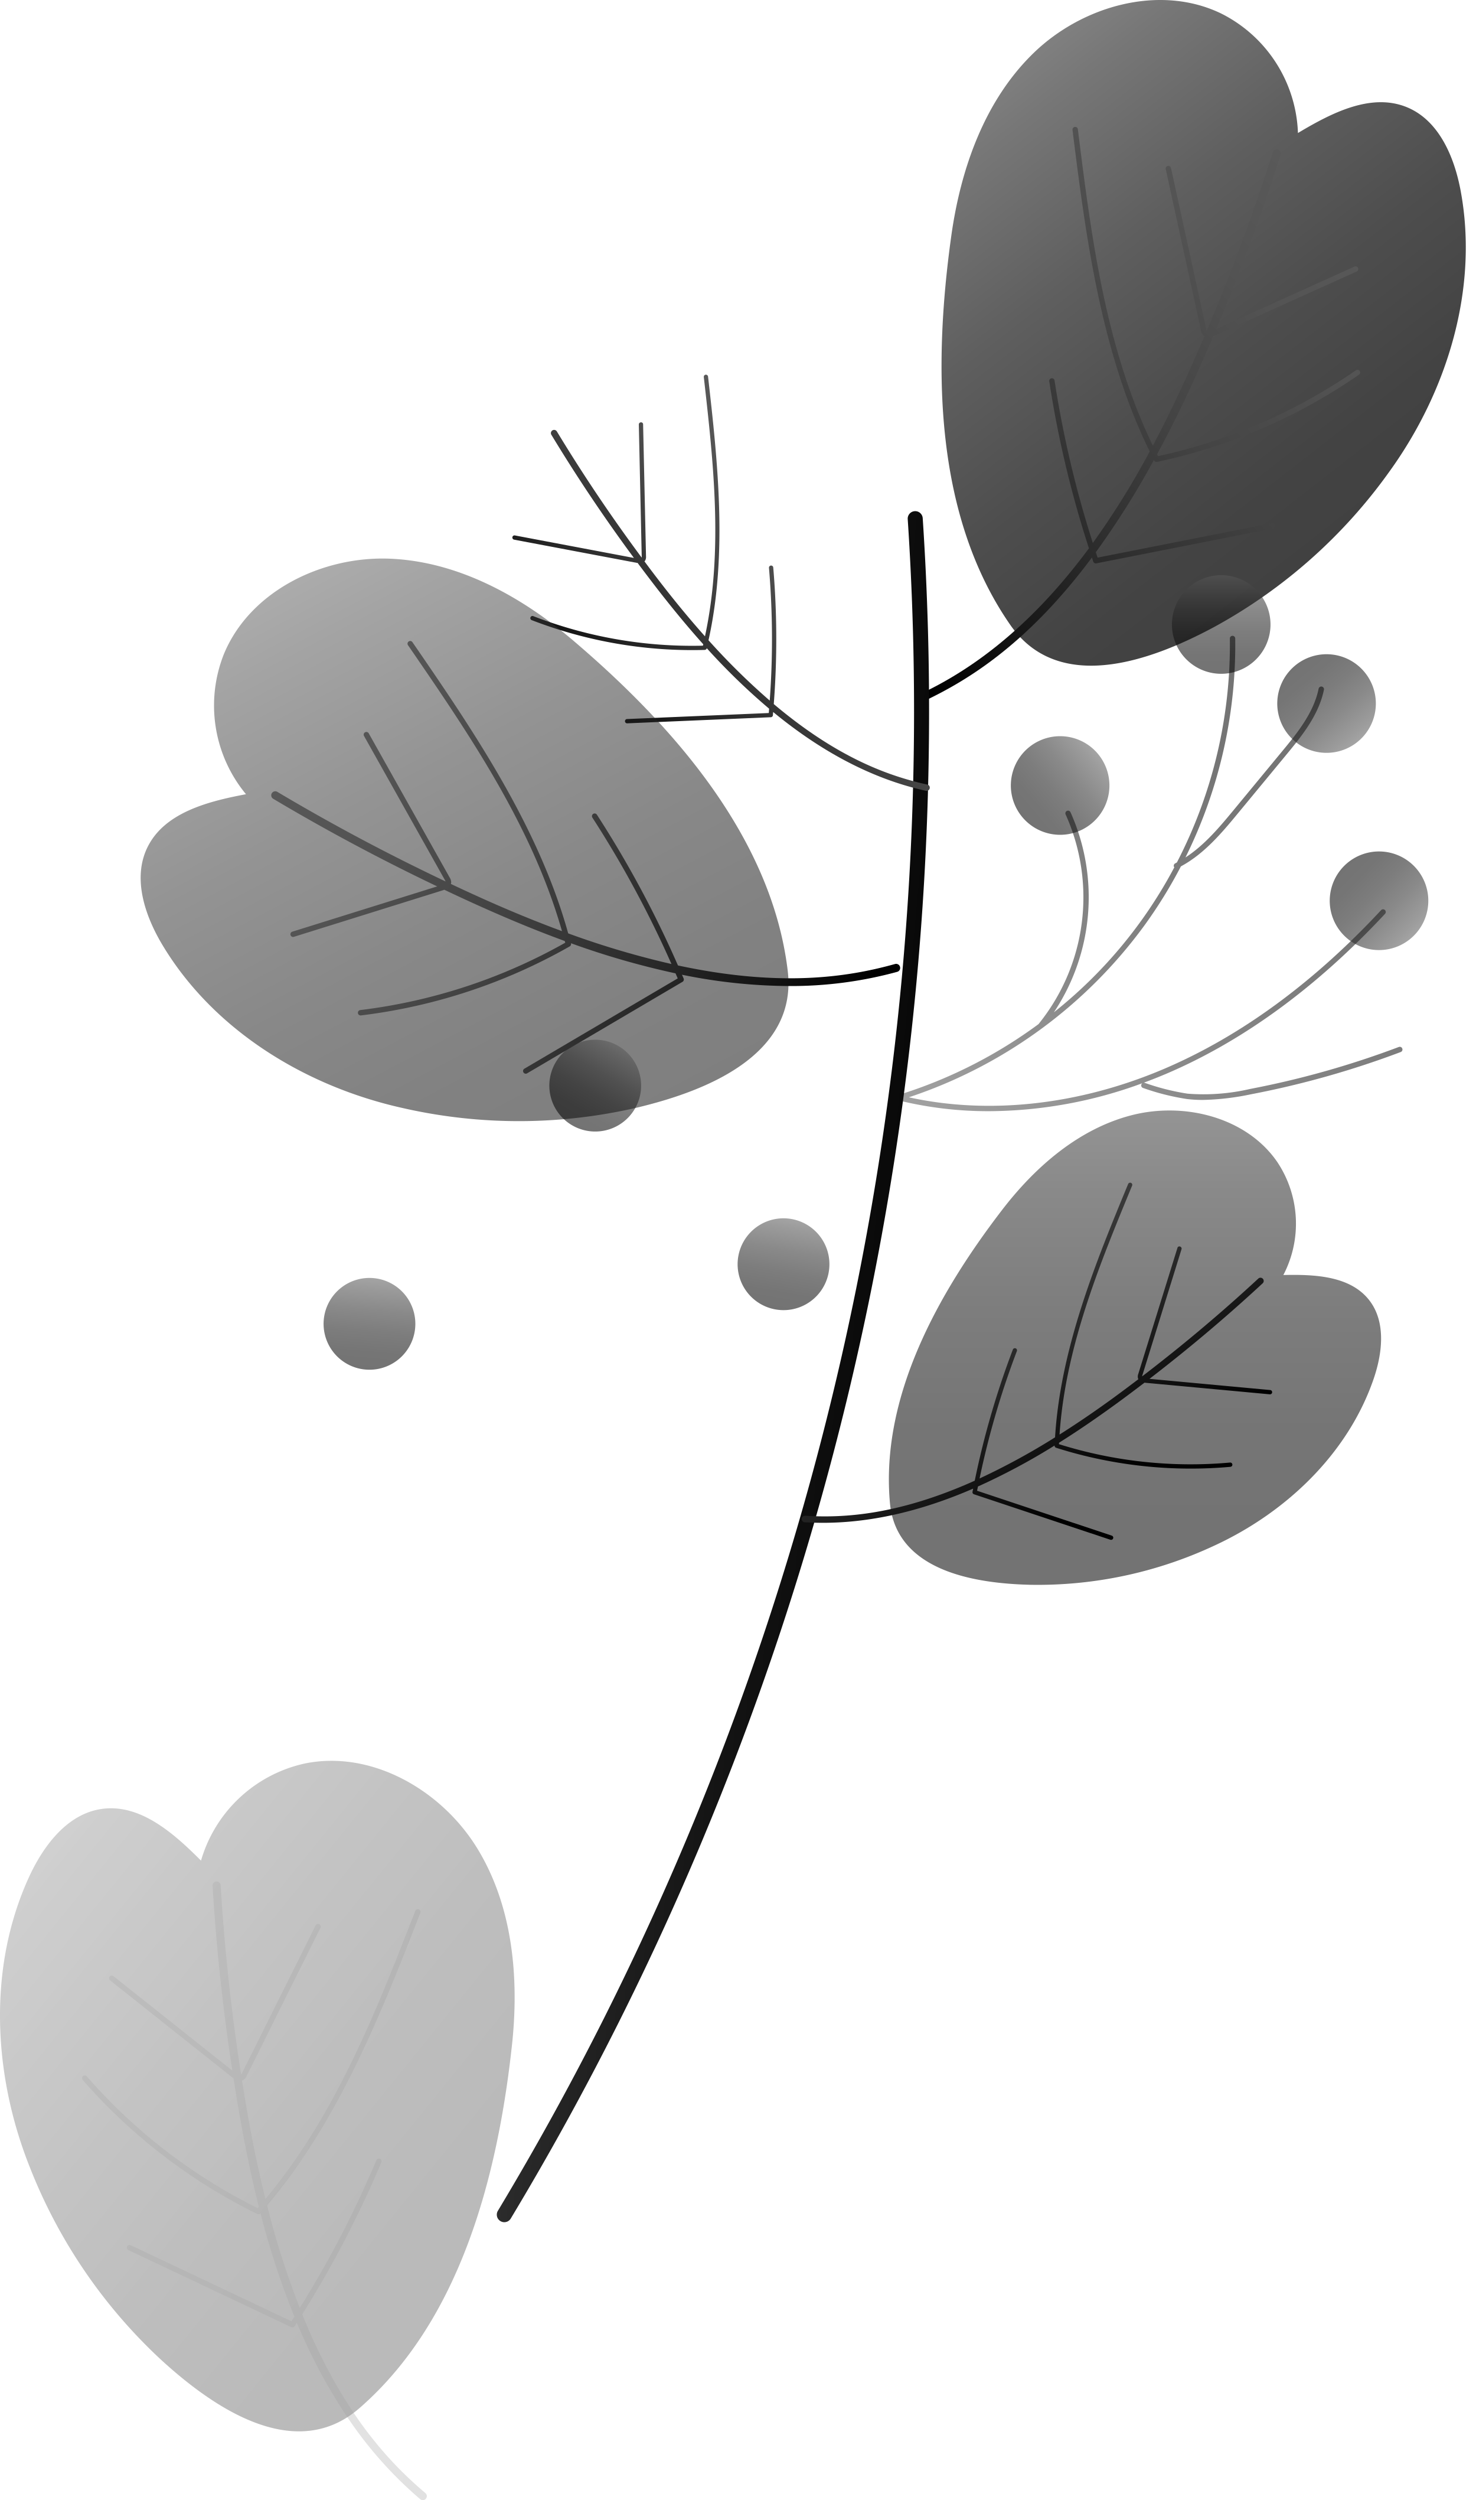
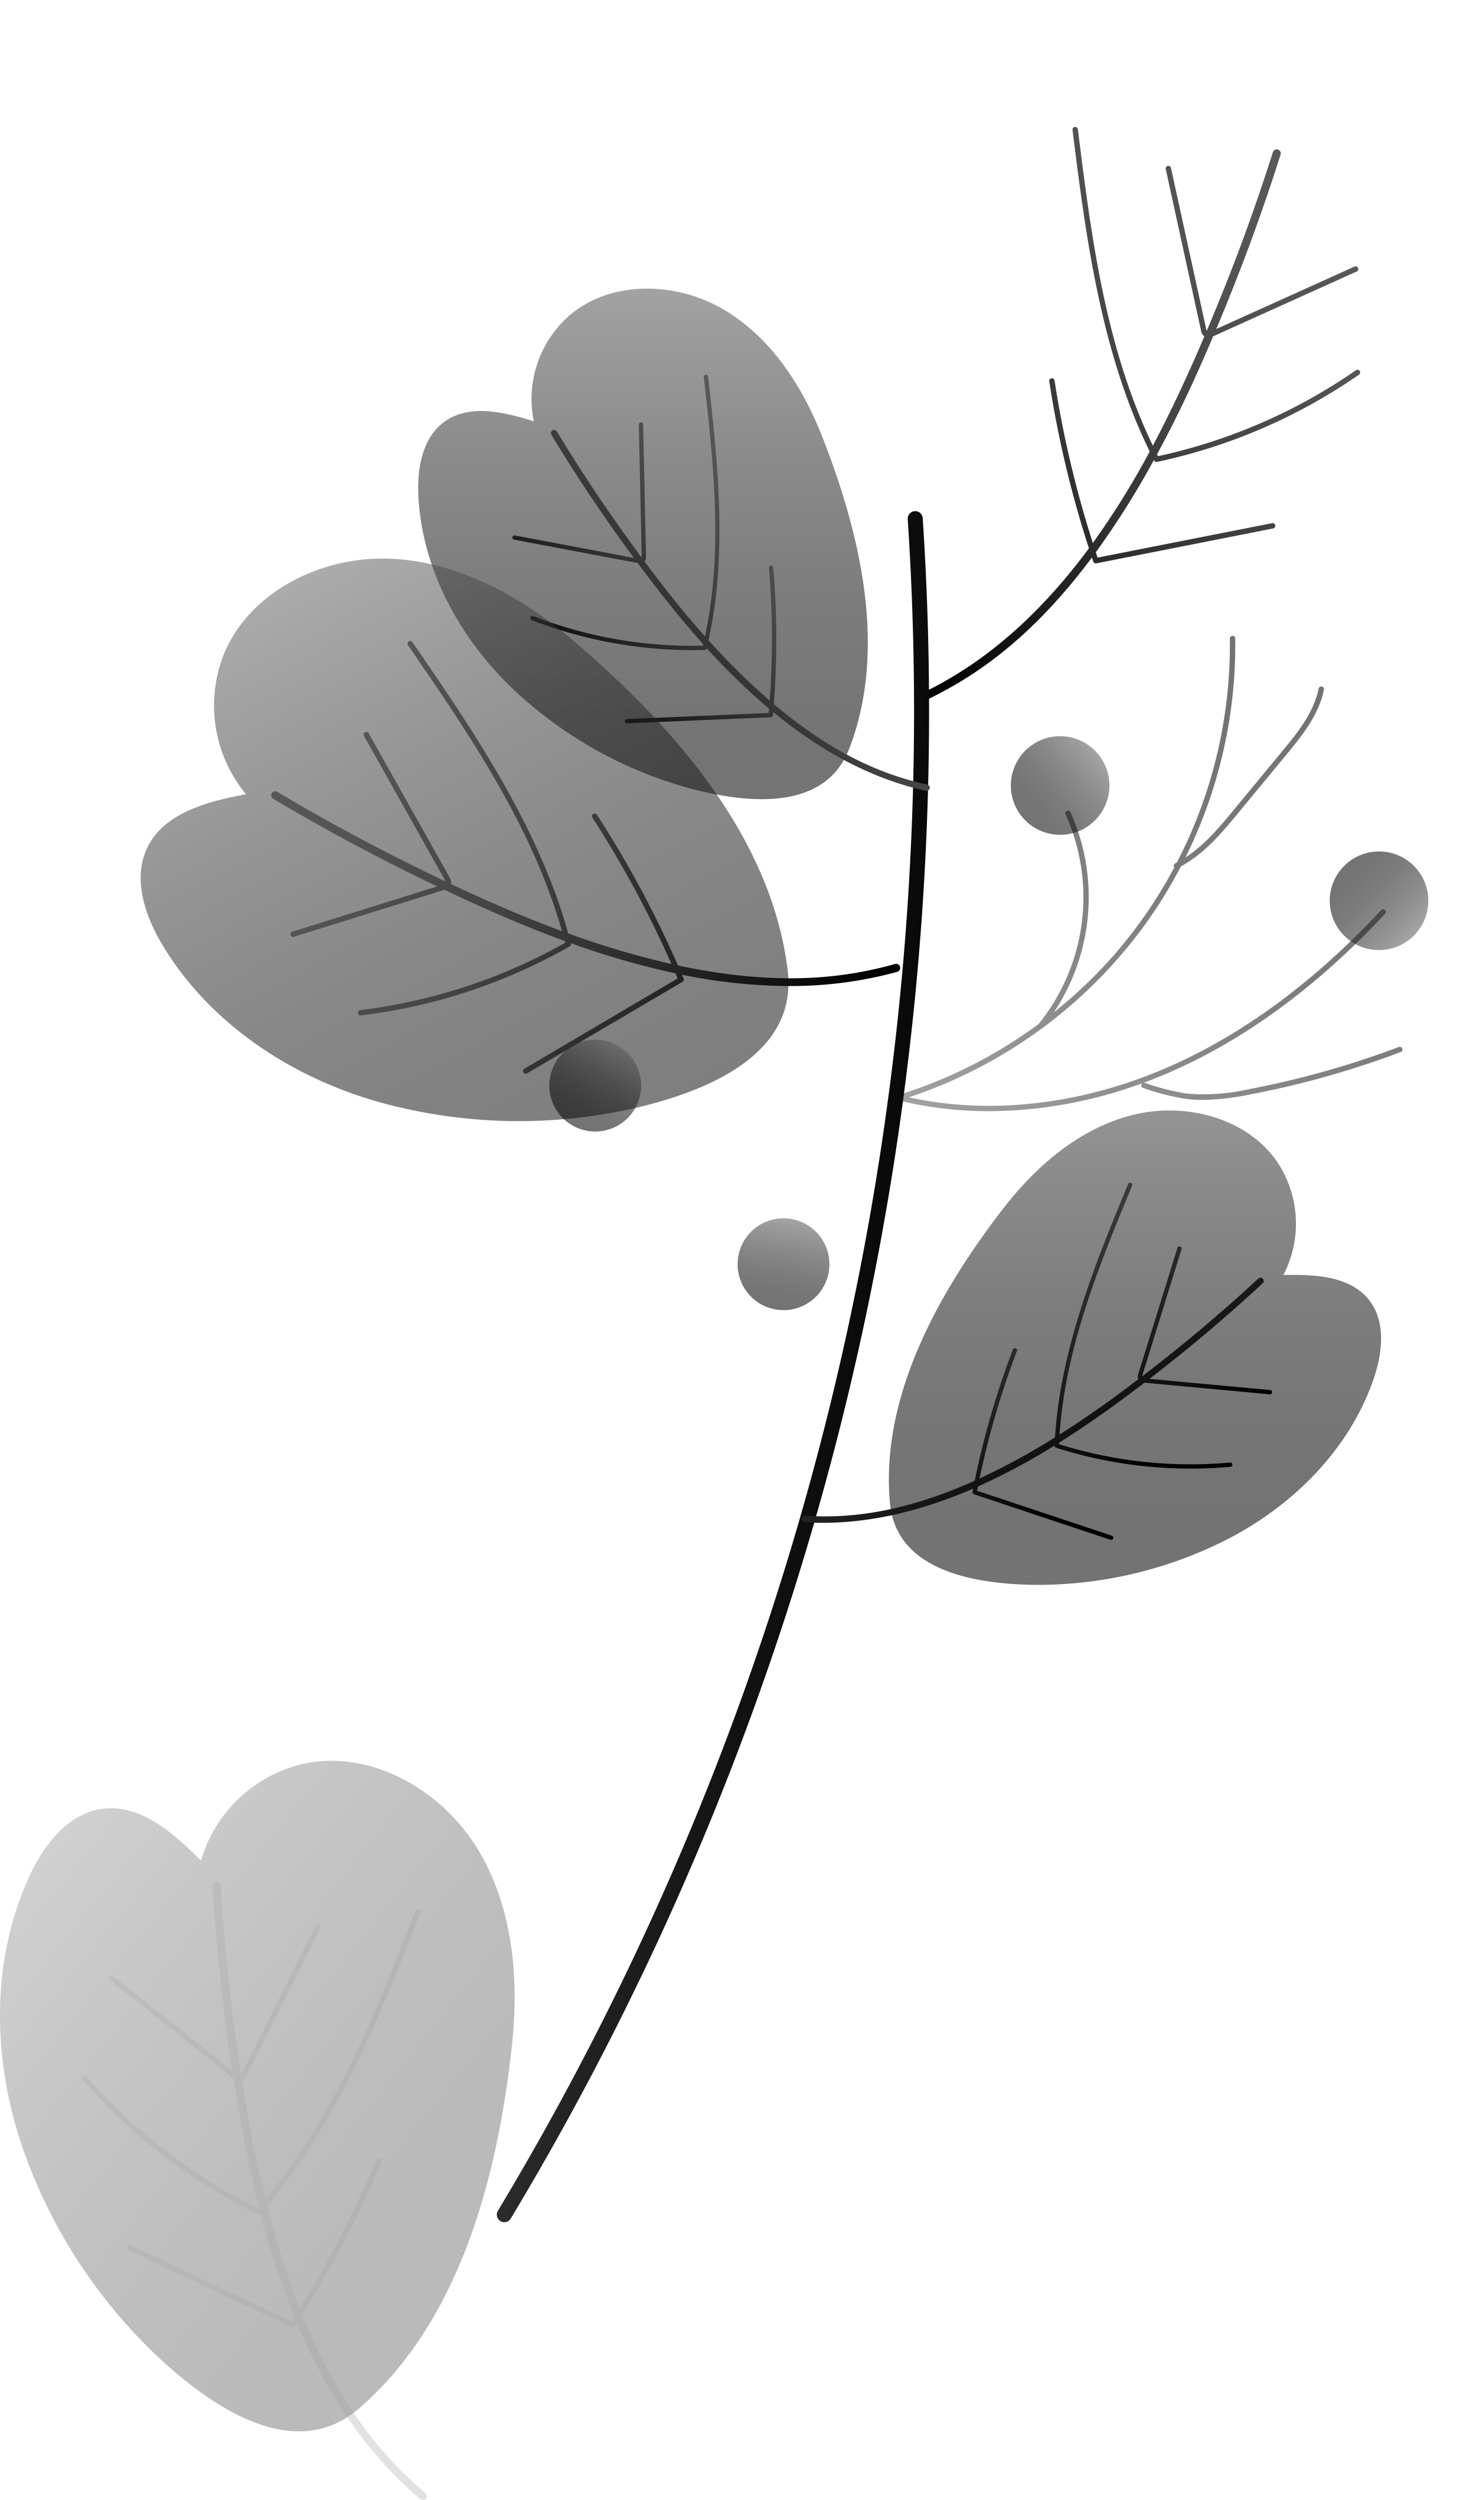
<svg xmlns="http://www.w3.org/2000/svg" xmlns:xlink="http://www.w3.org/1999/xlink" width="250.873" height="424.809" viewBox="0 0 250.873 424.809">
  <defs>
    <linearGradient id="linear-gradient" x1="0.715" y1="0.872" x2="0.225" y2="0.044" gradientUnits="objectBoundingBox">
      <stop offset="0" />
      <stop offset="0.194" stop-color="#040404" />
      <stop offset="0.417" stop-color="#121212" />
      <stop offset="0.654" stop-color="#292929" />
      <stop offset="0.899" stop-color="#494949" />
      <stop offset="1" stop-color="#595959" />
    </linearGradient>
    <linearGradient id="linear-gradient-2" x1="0.064" y1="1.025" x2="0.81" y2="0.039" gradientUnits="objectBoundingBox">
      <stop offset="0" />
      <stop offset="0.051" stop-color="#070707" />
      <stop offset="0.324" stop-color="#2a2a2a" />
      <stop offset="0.582" stop-color="#444" />
      <stop offset="0.814" stop-color="#535353" />
      <stop offset="1" stop-color="#595959" />
    </linearGradient>
    <linearGradient id="linear-gradient-3" x1="0.977" y1="0.228" x2="0.229" y2="1.179" xlink:href="#linear-gradient" />
    <linearGradient id="linear-gradient-4" x1="0.117" y1="0.821" x2="0.883" y2="0.179" xlink:href="#linear-gradient" />
    <linearGradient id="linear-gradient-5" x1="0.5" y1="1" x2="0.5" y2="0" xlink:href="#linear-gradient" />
    <linearGradient id="linear-gradient-6" x1="0.179" y1="0.117" x2="0.821" y2="0.883" xlink:href="#linear-gradient" />
    <linearGradient id="linear-gradient-7" x1="0.14" y1="0.153" x2="0.86" y2="0.847" xlink:href="#linear-gradient" />
    <linearGradient id="linear-gradient-9" x1="1.267" y1="0.78" x2="-0.282" y2="0.22" xlink:href="#linear-gradient" />
    <linearGradient id="linear-gradient-11" x1="0.188" y1="0.896" x2="0.79" y2="0.342" gradientUnits="objectBoundingBox">
      <stop offset="0" />
      <stop offset="0.278" stop-color="#222" />
      <stop offset="0.569" stop-color="#404040" />
      <stop offset="0.82" stop-color="#525252" />
      <stop offset="1" stop-color="#595959" />
    </linearGradient>
    <linearGradient id="linear-gradient-12" x1="0.756" y1="1.039" x2="0.176" y2="0.085" xlink:href="#linear-gradient" />
    <linearGradient id="linear-gradient-13" x1="0.981" y1="0.716" x2="-0.044" y2="0.385" gradientUnits="objectBoundingBox">
      <stop offset="0" />
      <stop offset="0.032" stop-color="#040404" />
      <stop offset="0.315" stop-color="#292929" />
      <stop offset="0.58" stop-color="#434343" />
      <stop offset="0.816" stop-color="#535353" />
      <stop offset="1" stop-color="#595959" />
    </linearGradient>
    <linearGradient id="linear-gradient-15" x1="0.5" y1="0" x2="0.5" y2="1" xlink:href="#linear-gradient" />
    <linearGradient id="linear-gradient-20" x1="-0.03" y1="0.883" x2="-0.03" y2="-0.193" xlink:href="#linear-gradient" />
    <linearGradient id="linear-gradient-21" x1="0.674" y1="0.849" x2="-0.106" y2="-0.111" xlink:href="#linear-gradient-11" />
    <linearGradient id="linear-gradient-22" x1="1.244" y1="0.522" x2="0.514" y2="-0.278" xlink:href="#linear-gradient" />
    <linearGradient id="linear-gradient-23" x1="2.368" y1="0.06" x2="0.497" y2="-0.171" xlink:href="#linear-gradient-13" />
  </defs>
  <g id="Group_179" data-name="Group 179" transform="translate(-310.007 -884.576)">
    <g id="Group_177" data-name="Group 177">
      <g id="Group_171" data-name="Group 171">
-         <path id="Path_183" data-name="Path 183" d="M546.142,964.727c9.878-13.674,15.214-31.129,12.133-47.713-1.074-5.786-3.7-11.995-9.145-14.223-6.1-2.5-12.859,1-18.513,4.386a23.634,23.634,0,0,0-13-20.28c-10.419-5.071-23.617-1.378-31.936,6.689s-12.393,19.645-13.992,31.121c-3.112,22.341-2.852,47.426,9.983,65.975,3.442,4.975,11.932,12.663,34.669.447A88.806,88.806,0,0,0,546.142,964.727Z" opacity="0.75" fill="url(#linear-gradient)" style="mix-blend-mode: color-dodge;isolation: isolate" />
        <path id="Path_184" data-name="Path 184" d="M506.175,962.819a.46.46,0,0,0,.406.247.5.5,0,0,0,.094-.01,94.875,94.875,0,0,0,34.318-14.818.457.457,0,0,0-.522-.751,93.975,93.975,0,0,1-33.643,14.6c-.055-.106-.1-.215-.156-.321,2.23-4.118,4.473-8.63,6.717-13.6q1.448-3.213,2.826-6.469c.065-.025.124-.038.192-.069L540.618,930.7a.458.458,0,0,0-.377-.834l-23.508,10.613c4.09-9.7,7.76-19.631,10.93-29.629a.685.685,0,0,0-1.307-.413c-3.25,10.249-7.028,20.429-11.247,30.36a1.97,1.97,0,0,1-.071-.248l-6-27.437a.457.457,0,0,0-.892.2l6,27.437a1.607,1.607,0,0,0,.36.8,1.059,1.059,0,0,0,.219.152c-.847,1.976-1.7,3.947-2.586,5.9-1.783,3.954-3.829,8.262-6.182,12.7-8.1-16.788-10.47-35.568-12.747-53.759a.451.451,0,0,0-.51-.4.457.457,0,0,0-.4.51c2.206,17.62,4.715,37.514,13.122,54.635a138.731,138.731,0,0,1-9.667,15.545,179.354,179.354,0,0,1-6.5-27.559.457.457,0,1,0-.9.138,180.222,180.222,0,0,0,6.736,28.329c-7.222,9.765-16.289,18.7-27.743,24.305a.685.685,0,1,0,.6,1.231c7.34-3.592,17.075-9.794,27.652-23.973.077.23.149.462.227.691a.457.457,0,0,0,.432.31.544.544,0,0,0,.089-.008l30.05-5.929a.457.457,0,0,0-.176-.9l-29.658,5.851c-.1-.3-.2-.611-.3-.916a144.1,144.1,0,0,0,9.868-15.661C506.151,962.768,506.162,962.794,506.175,962.819Z" fill="url(#linear-gradient-2)" style="mix-blend-mode: color-dodge;isolation: isolate" />
      </g>
      <g id="Group_172" data-name="Group 172">
        <path id="Path_185" data-name="Path 185" d="M548.349,1062.736a.455.455,0,0,0-.589-.266,153.36,153.36,0,0,1-25.269,7.131,35.017,35.017,0,0,1-10.642.8,39.6,39.6,0,0,1-7.277-1.84.435.435,0,0,0-.171-.02q1.9-.7,3.788-1.5c13.1-5.581,25.631-14.735,37.241-27.208a.457.457,0,0,0-.669-.622c-11.522,12.378-23.947,21.459-36.93,26.991-14.379,6.124-29.7,7.818-43.35,4.818a81.284,81.284,0,0,0,40.044-29.206,79.955,79.955,0,0,0,6.2-10.034c4-2.147,7.017-5.773,9.688-9.005l8.141-9.856c2.615-3.165,5.579-6.754,6.479-11.145a.457.457,0,1,0-.9-.183c-.855,4.168-3.742,7.663-6.289,10.746l-8.141,9.856c-2.336,2.827-4.944,5.968-8.209,8.079a81.276,81.276,0,0,0,8.462-37.215.462.462,0,0,0-.464-.45.458.458,0,0,0-.45.464,80.366,80.366,0,0,1-9,38.043c-.095.049-.183.108-.279.155a.457.457,0,0,0-.209.611c.012.025.037.037.052.058a78.154,78.154,0,0,1-20.469,24.639,35.257,35.257,0,0,0,2.829-33.979.457.457,0,1,0-.828.385,34.253,34.253,0,0,1-4.57,35.541.386.386,0,0,0-.023.045,80.012,80.012,0,0,1-23.913,12.082.456.456,0,0,0,.023.879,63.889,63.889,0,0,0,15.464,1.849,76.183,76.183,0,0,0,26.069-4.758.45.45,0,0,0,.106.814,40.152,40.152,0,0,0,7.447,1.876,22.439,22.439,0,0,0,2.7.156,43.876,43.876,0,0,0,8.225-.966,154.262,154.262,0,0,0,25.42-7.174A.456.456,0,0,0,548.349,1062.736Z" opacity="0.55" fill="url(#linear-gradient-3)" style="mix-blend-mode: color-dodge;isolation: isolate" />
        <path id="Path_186" data-name="Path 186" d="M498.057,1015.143a8.378,8.378,0,1,1-10.759-4.963A8.378,8.378,0,0,1,498.057,1015.143Z" opacity="0.55" fill="url(#linear-gradient-4)" style="mix-blend-mode: color-dodge;isolation: isolate" />
-         <path id="Path_187" data-name="Path 187" d="M525.436,987.788a8.378,8.378,0,1,1-10.759-4.964A8.378,8.378,0,0,1,525.436,987.788Z" opacity="0.55" fill="url(#linear-gradient-5)" style="mix-blend-mode: color-dodge;isolation: isolate" />
-         <path id="Path_188" data-name="Path 188" d="M543.34,1001.216a8.378,8.378,0,1,1-10.758-4.963A8.378,8.378,0,0,1,543.34,1001.216Z" opacity="0.55" fill="url(#linear-gradient-6)" style="mix-blend-mode: color-dodge;isolation: isolate" />
        <path id="Path_189" data-name="Path 189" d="M552.258,1034.728a8.378,8.378,0,1,1-10.758-4.963A8.378,8.378,0,0,1,552.258,1034.728Z" opacity="0.55" fill="url(#linear-gradient-7)" style="mix-blend-mode: color-dodge;isolation: isolate" />
        <path id="Path_190" data-name="Path 190" d="M560.361,1058.317a8.378,8.378,0,1,1-10.758-4.963A8.378,8.378,0,0,1,560.361,1058.317Z" opacity="0.55" fill="url(#linear-gradient-4)" style="mix-blend-mode: color-dodge;isolation: isolate" />
      </g>
      <path id="Path_191" data-name="Path 191" d="M395.723,1262.152a1.259,1.259,0,0,1-.659-.186,1.276,1.276,0,0,1-.432-1.752,494.352,494.352,0,0,0,69.659-287.422,1.277,1.277,0,0,1,2.548-.175,496.926,496.926,0,0,1-70.022,288.918A1.277,1.277,0,0,1,395.723,1262.152Z" fill="url(#linear-gradient-9)" style="mix-blend-mode: color-dodge;isolation: isolate" />
      <g id="Group_173" data-name="Group 173">
        <path id="Path_192" data-name="Path 192" d="M399.483,1003.711c-10.227-8.755-17.639-21.294-18.36-34.737-.251-4.689.62-10,4.427-12.748,4.264-3.08,10.162-1.636,15.183-.069a18.861,18.861,0,0,1,6.28-18.169c7.131-5.888,18.062-5.5,26.027-.8s13.3,12.915,16.69,21.517c6.6,16.747,11.107,36.254,4.63,53.05-1.738,4.5-6.882,12.06-26.81,6.848A70.865,70.865,0,0,1,399.483,1003.711Z" opacity="0.55" fill="url(#linear-gradient-5)" style="mix-blend-mode: color-dodge;isolation: isolate" />
        <path id="Path_193" data-name="Path 193" d="M467.6,1017.881c-6.363-1.409-15.112-4.419-26.077-13.676a143.937,143.937,0,0,0-.089-23.214.365.365,0,0,0-.727.062,143.16,143.16,0,0,1,.13,22.561,116.133,116.133,0,0,1-10.407-10.252c3.3-14.846,1.515-30.732-.077-44.8a.371.371,0,0,0-.4-.321.366.366,0,0,0-.322.4c1.644,14.524,3.327,29.524.2,44.054-2.32-2.6-4.714-5.474-7.184-8.651q-1.572-2.02-3.1-4.082a.886.886,0,0,0,.133-.169,1.292,1.292,0,0,0,.128-.692l-.494-22.408a.337.337,0,0,0-.372-.357.365.365,0,0,0-.357.373l.494,22.408a1.718,1.718,0,0,1-.008.2c-5.135-6.911-9.975-14.1-14.419-21.441a.547.547,0,0,0-.936.566c4.335,7.162,9.044,14.178,14.036,20.934l-20.227-3.823a.36.36,0,0,0-.426.29.365.365,0,0,0,.291.426l20.83,3.937c.058.011.1.009.16.017q1.686,2.262,3.407,4.489c2.279,2.93,4.867,6.116,7.753,9.335-.019.078-.033.158-.052.236a74.8,74.8,0,0,1-28.836-5.017.365.365,0,1,0-.265.68,75.8,75.8,0,0,0,27.237,5.091q1.083,0,2.164-.032a.366.366,0,0,0,.343-.278l0-.017a109.447,109.447,0,0,0,10.6,10.278c-.02.246-.035.492-.057.738l-24.1,1.023a.365.365,0,0,0,.015.729h.016l24.422-1.037a.365.365,0,0,0,.348-.332c.017-.185.028-.37.044-.555,7.417,6.1,16.078,11.2,25.949,13.386a.535.535,0,0,0,.118.013.546.546,0,0,0,.118-1.08Z" fill="url(#linear-gradient-11)" style="mix-blend-mode: color-dodge;isolation: isolate" />
      </g>
      <g id="Group_174" data-name="Group 174">
        <path id="Path_194" data-name="Path 194" d="M378.456,1072.845c-16.467-3.654-32.053-13.152-40.772-27.593-3.041-5.038-5.206-11.421-2.617-16.706,2.9-5.918,10.274-7.8,16.75-9.023a23.635,23.635,0,0,1-3.763-23.793c4.416-10.713,16.733-16.723,28.31-16.223s22.315,6.445,31.136,13.959c17.171,14.627,33.646,33.545,36.38,55.936.734,6.005-.5,17.391-25.61,23.371A88.81,88.81,0,0,1,378.456,1072.845Z" opacity="0.5" fill="url(#linear-gradient-12)" style="mix-blend-mode: color-dodge;isolation: isolate" />
        <path id="Path_195" data-name="Path 195" d="M462.978,1048.849a.683.683,0,0,0-.844-.476c-7.866,2.192-19.315,4.02-36.895.245A180.176,180.176,0,0,0,411.46,1023a.456.456,0,1,0-.766.5,179.433,179.433,0,0,1,13.439,24.873,145.633,145.633,0,0,1-17.55-5.205c-5.1-18.361-16.435-34.877-26.485-49.495a.457.457,0,0,0-.753.517c10.377,15.094,21.076,30.688,26.184,48.6-4.1-1.511-8.44-3.275-13.043-5.333q-2.934-1.312-5.85-2.691a1.118,1.118,0,0,0,.059-.26,1.6,1.6,0,0,0-.266-.84l-13.75-24.488a.457.457,0,0,0-.8.447l13.75,24.488a1.875,1.875,0,0,1,.112.231c-9.754-4.618-19.342-9.715-28.58-15.213a.685.685,0,1,0-.7,1.177c9.011,5.364,18.353,10.346,27.857,14.879l-24.621,7.691a.457.457,0,1,0,.273.872l25.355-7.921c.071-.022.122-.052.188-.077,2.131,1.006,4.267,2,6.412,2.957,4.247,1.9,8.986,3.9,14.075,5.757.025.1.056.192.082.29a93.937,93.937,0,0,1-34.846,11.443.457.457,0,0,0,.054.91.338.338,0,0,0,.055,0,94.839,94.839,0,0,0,35.493-11.729.459.459,0,0,0,.216-.51l-.008-.028a137.268,137.268,0,0,0,17.776,5.116c.124.287.254.571.376.859l-26.051,15.335a.457.457,0,1,0,.464.787l26.4-15.538a.457.457,0,0,0,.189-.571c-.09-.213-.187-.424-.277-.636a92.514,92.514,0,0,0,18.2,1.921,68.285,68.285,0,0,0,18.381-2.413A.684.684,0,0,0,462.978,1048.849Z" fill="url(#linear-gradient-13)" style="mix-blend-mode: color-dodge;isolation: isolate" />
      </g>
      <g id="Group_175" data-name="Group 175">
-         <path id="Path_196" data-name="Path 196" d="M375.7,1112.248a.423.423,0,0,1,.6.028,142.857,142.857,0,0,0,17.959,16.606,32.606,32.606,0,0,0,8.5,5.166,36.946,36.946,0,0,0,6.818,1.551.423.423,0,0,1,.15.055q-1.283-1.388-2.508-2.85c-8.514-10.174-15.043-23.072-19.4-38.335a.425.425,0,1,1,.818-.234c4.329,15.148,10.8,27.941,19.24,38.023,9.345,11.165,21.348,19.053,33.946,22.335a75.726,75.726,0,0,1-20.888-41.18,74.453,74.453,0,0,1-.9-10.95c-2.409-3.472-3.384-7.76-4.233-11.572l-2.589-11.624c-.832-3.734-1.775-7.966-.665-11.992a.425.425,0,1,1,.82.227c-1.053,3.821-.135,7.943.676,11.579l2.589,11.624c.743,3.336,1.58,7.046,3.4,10.179a75.72,75.72,0,0,1,8.716-34.471.426.426,0,0,1,.752.4,74.878,74.878,0,0,0-8.616,35.386c.058.081.106.167.166.247a.426.426,0,0,1-.085.6c-.02.015-.046.014-.068.026a72.8,72.8,0,0,0,6.571,29.109,32.844,32.844,0,0,1,12.022-29.4.426.426,0,0,1,.525.67,31.913,31.913,0,0,0-11.239,31.435.247.247,0,0,1,0,.047,74.5,74.5,0,0,0,14.74,20.142.425.425,0,0,1-.391.72,59.52,59.52,0,0,1-13.618-5.005,70.981,70.981,0,0,1-19.628-14.975.418.418,0,0,1,.056.279.425.425,0,0,1-.488.352,37.464,37.464,0,0,1-6.975-1.592,21,21,0,0,1-2.306-1.013,40.82,40.82,0,0,1-6.419-4.28,143.758,143.758,0,0,1-18.066-16.7A.425.425,0,0,1,375.7,1112.248Z" opacity="0.55" fill="url(#linear-gradient-3)" style="mix-blend-mode: color-dodge;isolation: isolate" />
        <path id="Path_197" data-name="Path 197" d="M437.58,1094.012a7.8,7.8,0,1,0,11.03.43A7.8,7.8,0,0,0,437.58,1094.012Z" transform="matrix(-0.985, -0.174, 0.174, -0.985, 688.063, 2259.681)" opacity="0.55" fill="url(#linear-gradient-15)" style="mix-blend-mode: color-dodge;isolation: isolate" />
        <path id="Path_198" data-name="Path 198" d="M426.423,1059.725a7.805,7.805,0,1,0,11.029.43A7.805,7.805,0,0,0,426.423,1059.725Z" transform="translate(272.877 2204.027) rotate(-150)" opacity="0.55" fill="url(#linear-gradient-15)" style="mix-blend-mode: color-dodge;isolation: isolate" />
        <path id="Path_199" data-name="Path 199" d="M405.881,1063.3a7.8,7.8,0,1,0,11.03.43A7.8,7.8,0,0,0,405.881,1063.3Z" transform="translate(232.759 2200.427) rotate(-150)" opacity="0.55" fill="url(#linear-gradient-15)" style="mix-blend-mode: color-dodge;isolation: isolate" />
-         <path id="Path_200" data-name="Path 200" d="M384.306,1087.346a7.8,7.8,0,1,0,11.029.43A7.8,7.8,0,0,0,384.306,1087.346Z" transform="matrix(-0.996, -0.087, 0.087, -0.996, 682.46, 2215.948)" opacity="0.55" fill="url(#linear-gradient-15)" style="mix-blend-mode: color-dodge;isolation: isolate" />
        <path id="Path_201" data-name="Path 201" d="M367.6,1103.5a7.8,7.8,0,1,0,11.029.43A7.8,7.8,0,0,0,367.6,1103.5Z" transform="matrix(-0.996, -0.087, 0.087, -0.996, 647.71, 2246.738)" opacity="0.55" fill="url(#linear-gradient-15)" style="mix-blend-mode: color-dodge;isolation: isolate" />
      </g>
      <g id="Group_176" data-name="Group 176">
        <path id="Path_202" data-name="Path 202" d="M516.232,1147.274c12.243-5.6,22.824-15.608,27.222-28.332,1.534-4.438,2.159-9.781-.742-13.474-3.25-4.136-9.319-4.373-14.577-4.251a18.859,18.859,0,0,0-1.029-19.2c-5.232-7.625-15.847-10.263-24.8-7.943s-16.342,8.75-21.974,16.085c-10.963,14.278-20.667,31.789-19.07,49.719.429,4.81,3.292,13.49,23.884,13.972A70.876,70.876,0,0,0,516.232,1147.274Z" opacity="0.55" fill="url(#linear-gradient-20)" style="mix-blend-mode: color-dodge;isolation: isolate" />
        <path id="Path_203" data-name="Path 203" d="M446.845,1142.122c6.505.4,15.745-.083,28.837-5.959a143.737,143.737,0,0,1,6.483-22.29.365.365,0,0,1,.682.259,143.128,143.128,0,0,0-6.343,21.652,116.3,116.3,0,0,0,12.829-6.987c.921-15.18,7.013-29.959,12.421-43.044a.371.371,0,0,1,.476-.2.365.365,0,0,1,.2.477c-5.583,13.509-11.334,27.464-12.335,42.292,2.948-1.862,6.041-3.962,9.291-6.335,1.378-1.006,2.746-2.033,4.109-3.068a.815.815,0,0,1-.081-.2,1.289,1.289,0,0,1,.067-.7l6.65-21.4a.337.337,0,0,1,.456-.24.364.364,0,0,1,.24.456l-6.65,21.405a1.734,1.734,0,0,0-.048.2c6.84-5.229,13.474-10.805,19.769-16.638a.547.547,0,0,1,.744.8c-6.141,5.69-12.6,11.136-19.262,16.256l20.5,1.9a.365.365,0,1,1-.067.726l-21.108-1.956c-.059-.005-.1-.02-.159-.028-1.5,1.141-3,2.271-4.512,3.376-3,2.189-6.364,4.539-10.025,6.837,0,.081-.012.161-.016.242a74.811,74.811,0,0,0,29.1,3.124.365.365,0,0,1,.066.726,75.767,75.767,0,0,1-27.585-2.612q-1.041-.3-2.07-.627a.364.364,0,0,1-.254-.362v-.017a109.655,109.655,0,0,1-13.022,6.959c-.048.241-.1.483-.149.724l22.888,7.627a.364.364,0,0,1-.215.7l-.016,0-23.19-7.728a.363.363,0,0,1-.243-.414c.035-.183.075-.364.11-.546-8.811,3.818-18.542,6.337-28.633,5.716a.557.557,0,0,1-.117-.019.547.547,0,0,1,.184-1.072Z" fill="url(#linear-gradient-21)" style="mix-blend-mode: color-dodge;isolation: isolate" />
      </g>
    </g>
    <g id="Group_178" data-name="Group 178" opacity="0.55">
      <path id="Path_204" data-name="Path 204" d="M315.039,1252.72c-6.233-15.674-7.136-33.9-.092-49.231,2.457-5.347,6.52-10.726,12.346-11.554,6.526-.928,12.224,4.115,16.878,8.782a23.632,23.632,0,0,1,17.564-16.485c11.343-2.368,23.237,4.442,29.329,14.3s7.212,22.08,5.954,33.6c-2.447,22.423-8.835,46.682-25.818,61.528-4.555,3.982-14.667,9.359-33.725-8.047A88.82,88.82,0,0,1,315.039,1252.72Z" opacity="0.5" fill="url(#linear-gradient-22)" style="mix-blend-mode: color-dodge;isolation: isolate" />
      <path id="Path_205" data-name="Path 205" d="M382.39,1309.143a.683.683,0,0,0-.08-.966c-6.234-5.274-14.18-13.716-20.939-30.379A180.218,180.218,0,0,0,374.816,1252a.457.457,0,1,0-.841-.356,179.447,179.447,0,0,1-13.02,25.1A145.814,145.814,0,0,1,355.4,1259.3c12.32-14.539,19.611-33.195,26.053-49.724a.457.457,0,0,0-.851-.332c-6.651,17.066-13.537,34.68-25.479,48.971-1.054-4.24-2.034-8.821-2.92-13.785-.376-2.11-.725-4.229-1.062-6.352a1.048,1.048,0,0,0,.248-.1,1.6,1.6,0,0,0,.546-.692l12.526-25.136a.457.457,0,1,0-.817-.408l-12.527,25.136a1.875,1.875,0,0,1-.128.223c-1.662-10.664-2.836-21.458-3.48-32.19a.685.685,0,1,0-1.368.082c.628,10.468,1.758,20.995,3.351,31.4l-20.2-16.041a.457.457,0,0,0-.663.615.471.471,0,0,0,.1.1l20.8,16.52c.059.047.112.072.169.112.366,2.328.746,4.652,1.159,6.966.816,4.58,1.826,9.623,3.149,14.877-.066.076-.128.155-.194.23a93.925,93.925,0,0,1-29.05-22.389.456.456,0,0,0-.722.556.447.447,0,0,0,.033.043,94.844,94.844,0,0,0,29.65,22.765.457.457,0,0,0,.543-.108l.019-.022a137.093,137.093,0,0,0,5.759,17.578c-.167.263-.33.531-.5.794l-27.325-12.929a.458.458,0,0,0-.574.671.45.45,0,0,0,.183.155l27.687,13.1a.457.457,0,0,0,.579-.165c.125-.194.246-.392.371-.587a92.4,92.4,0,0,0,8.64,16.134,68.315,68.315,0,0,0,12.326,13.848A.685.685,0,0,0,382.39,1309.143Z" opacity="0.3" fill="url(#linear-gradient-23)" style="mix-blend-mode: color-dodge;isolation: isolate" />
    </g>
  </g>
</svg>